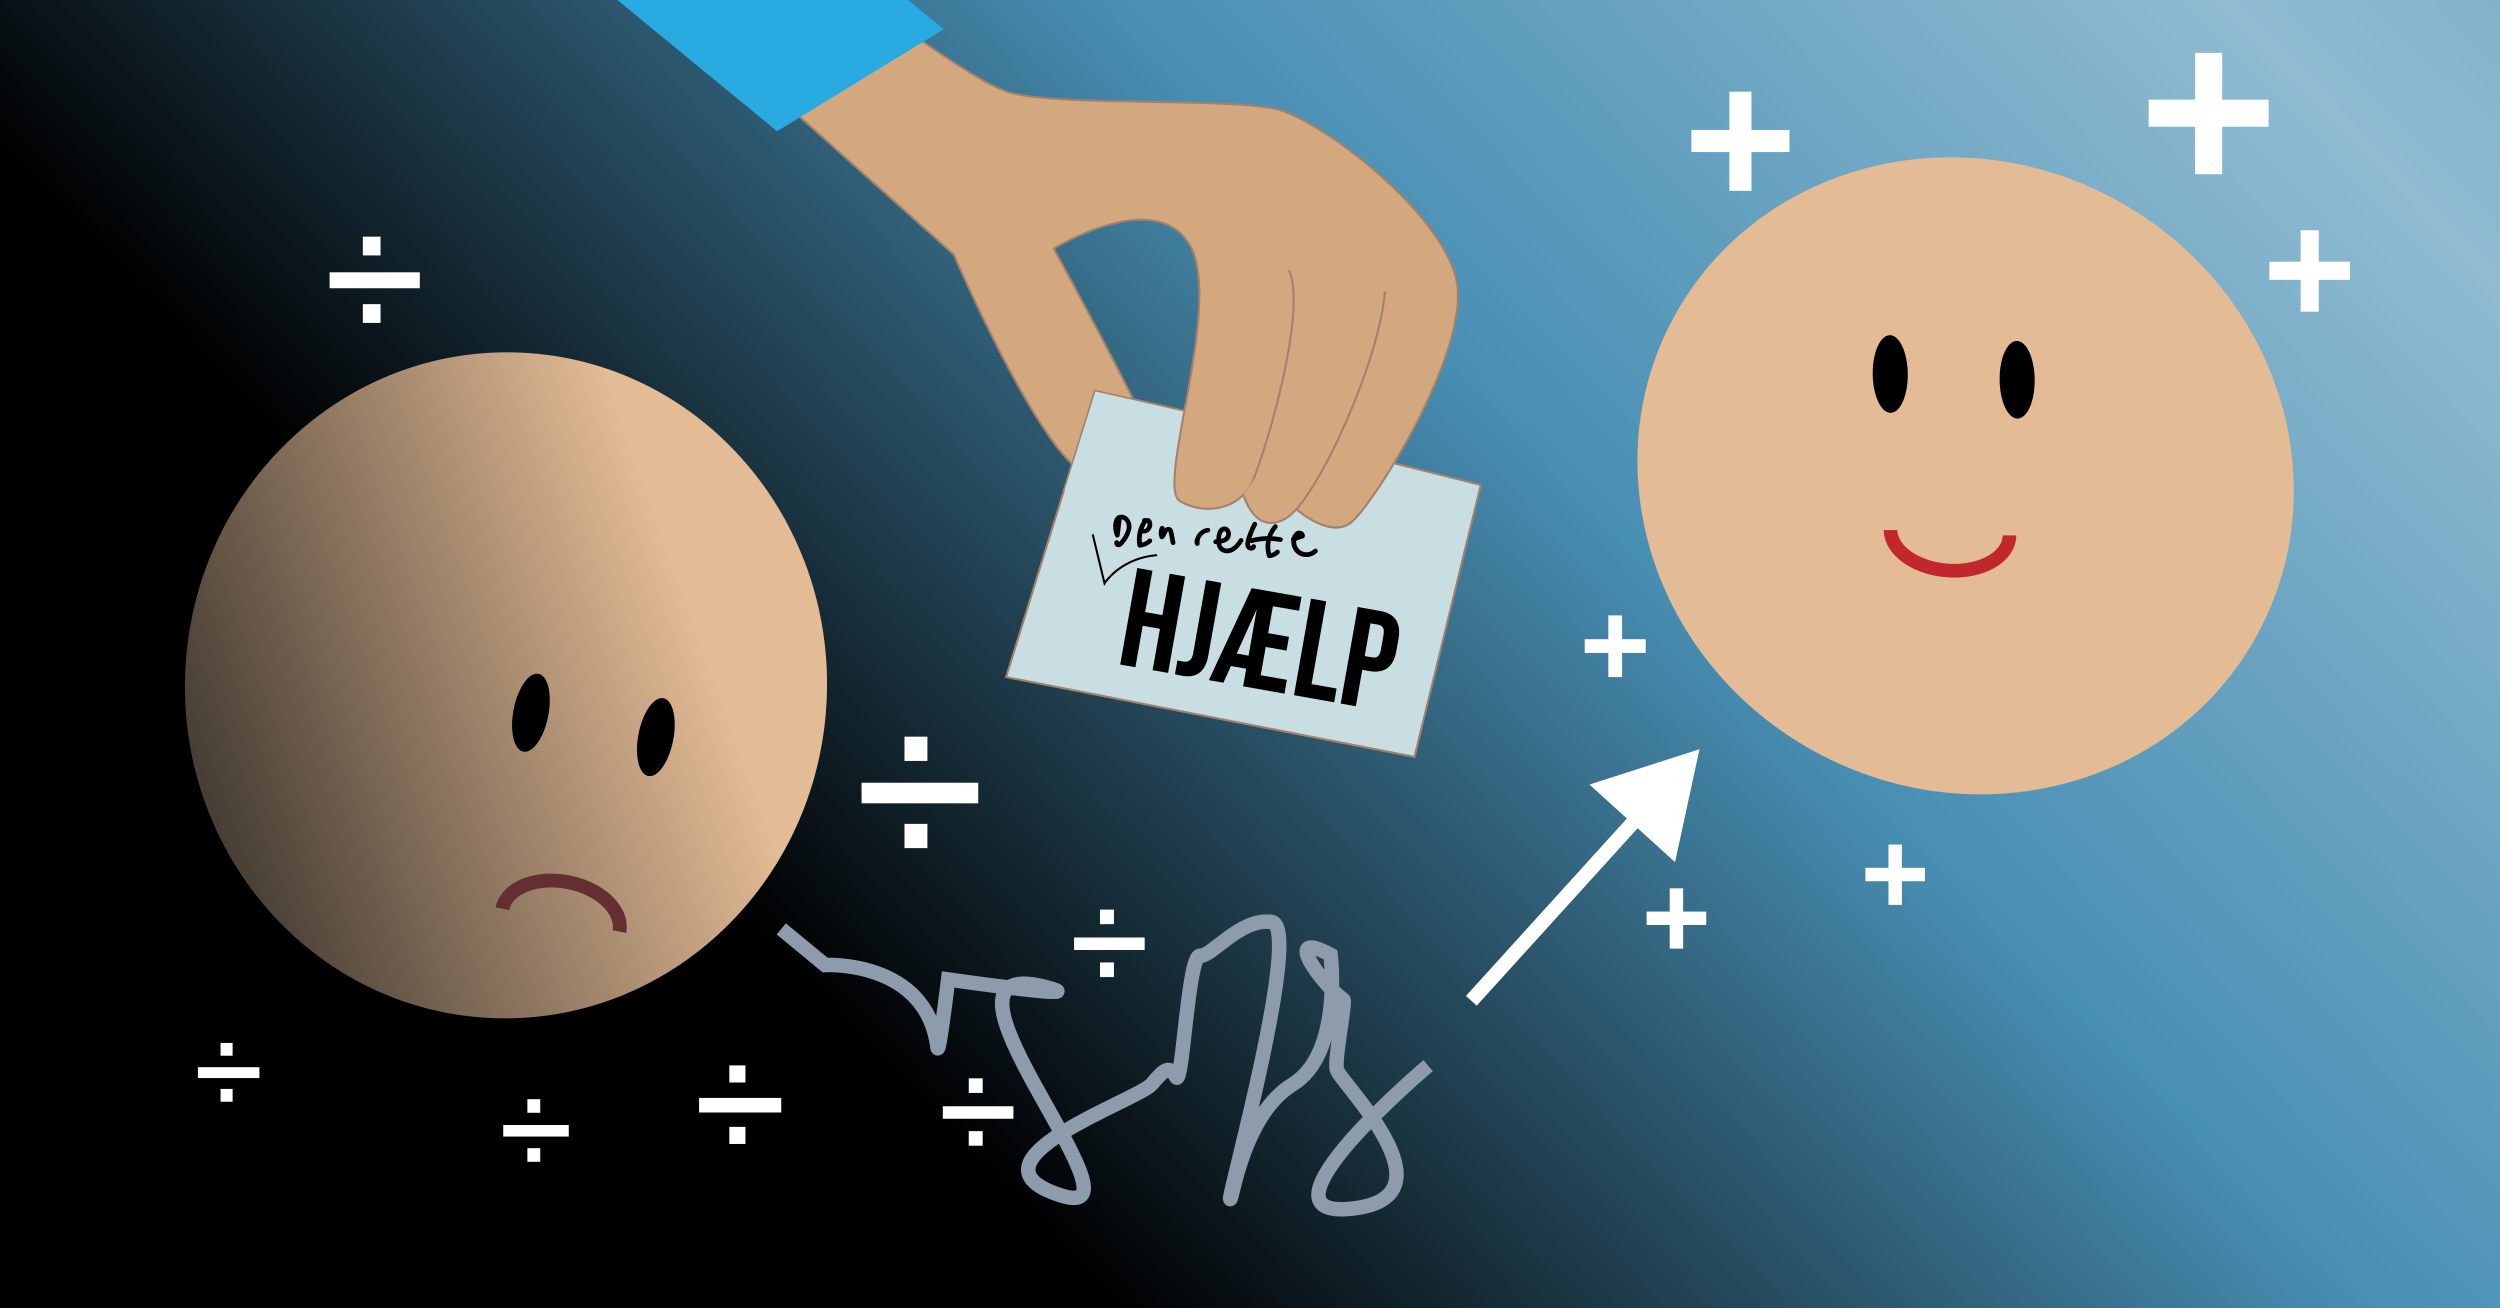
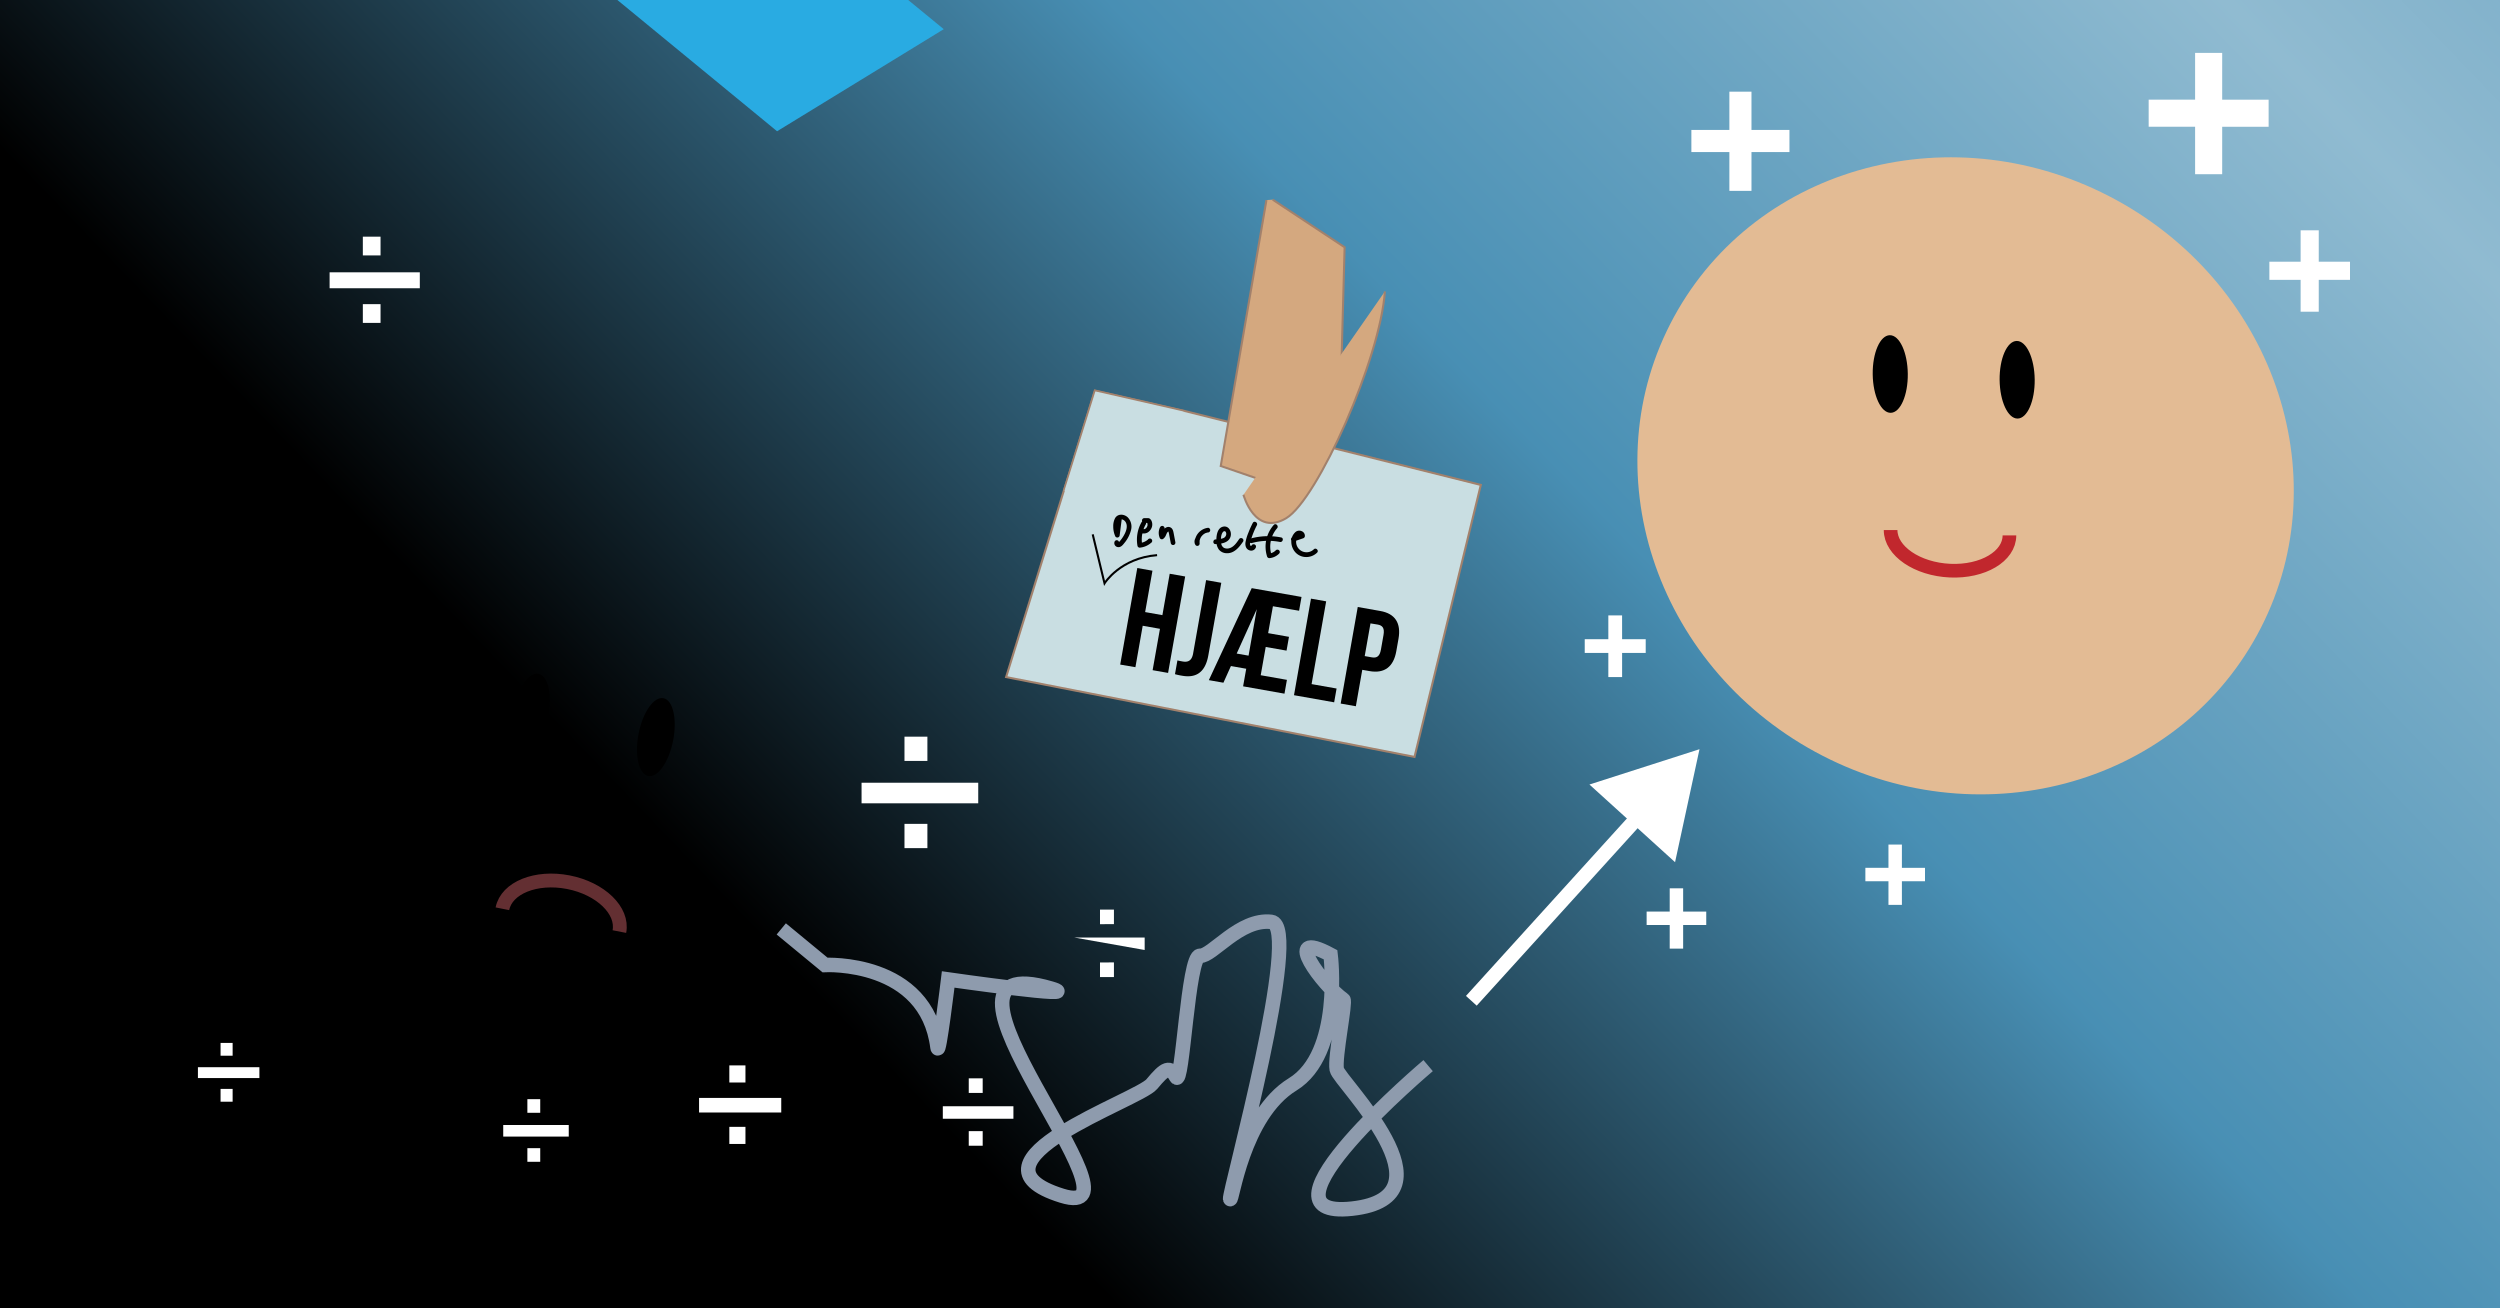
<svg xmlns="http://www.w3.org/2000/svg" viewBox="0 0 1200 628">
  <rect x="0" y="0" width="1200" height="628" fill="#333333" stroke="none" />
  <defs>
    <style>.cls-1{fill:#a8d8e5;}.cls-2{fill:url(#Ikke-navngivet_forløb_9);}.cls-3{fill:url(#Ikke-navngivet_forløb_24);}.cls-4{fill:url(#Ikke-navngivet_forløb_20);}.cls-11,.cls-13,.cls-14,.cls-5,.cls-7{fill:none;}.cls-5{stroke:#632f32;stroke-width:6.64px;}.cls-11,.cls-12,.cls-13,.cls-14,.cls-5,.cls-7,.cls-8,.cls-9{stroke-miterlimit:10;}.cls-6{fill:#e3bb94;}.cls-7{stroke:#c1272d;stroke-width:6.56px;}.cls-10,.cls-12,.cls-8{fill:#c9dee2;}.cls-12,.cls-8,.cls-9{stroke:#a2816c;}.cls-9{fill:#d4a87f;}.cls-11{stroke:#000;}.cls-12{stroke-width:0.75px;}.cls-13{stroke:#8e9bad;stroke-width:6.96px;}.cls-14{stroke:#fff;stroke-width:6.96px;}.cls-15{fill:#fff;}.cls-16{fill:#29abe2;}</style>
    <linearGradient id="Ikke-navngivet_forløb_9" x1="13.63" y1="596.31" x2="1271.71" y2="-11.47" gradientUnits="userSpaceOnUse">
      <stop offset="0" />
      <stop offset="0.73" stop-color="#488fb4" />
      <stop offset="0.87" stop-color="#90bbd1" />
      <stop offset="1" stop-color="#7fb0ca" />
    </linearGradient>
    <linearGradient id="Ikke-navngivet_forløb_24" x1="410.42" y1="496.82" x2="1087.14" y2="-155.78" gradientUnits="userSpaceOnUse">
      <stop offset="0" />
      <stop offset="0.46" stop-color="#488fb4" />
      <stop offset="0.87" stop-color="#90bbd1" />
      <stop offset="1" stop-color="#7fb0ca" />
    </linearGradient>
    <linearGradient id="Ikke-navngivet_forløb_20" x1="117.7" y1="346.29" x2="427.64" y2="346.29" gradientTransform="translate(458.56 -55.41) rotate(67.51)" gradientUnits="userSpaceOnUse">
      <stop offset="0" stop-color="#463d34" />
      <stop offset="0.81" stop-color="#e3bb94" />
    </linearGradient>
  </defs>
  <g id="Lag_1" data-name="Lag 1">
    <rect class="cls-1" x="0.29" y="1.24" width="1200" height="626" />
    <rect class="cls-2" x="-2" width="1200" height="628" />
    <rect class="cls-3" width="1200" height="628" />
  </g>
  <g id="Lag_2" data-name="Lag 2">
-     <ellipse class="cls-4" cx="242.88" cy="328.97" rx="159.86" ry="154.09" transform="translate(-97.25 555.96) rotate(-87.28)" />
    <ellipse cx="254.86" cy="342.14" rx="19.02" ry="8.45" transform="translate(-129.74 526.8) rotate(-78.97)" />
    <ellipse cx="314.83" cy="353.83" rx="19.02" ry="8.45" transform="translate(-92.72 595.13) rotate(-78.97)" />
    <path class="cls-5" d="M241.15,436.21c2-10.07,16.12-15.78,31.63-12.76s26.48,13.64,24.52,23.71" />
    <ellipse class="cls-6" cx="943.5" cy="228.41" rx="150.87" ry="159.42" transform="translate(291.3 947.44) rotate(-61.4)" />
    <ellipse cx="907.31" cy="179.58" rx="8.42" ry="18.63" transform="translate(-1.94 10.09) rotate(-0.64)" />
    <ellipse cx="968.23" cy="182.34" rx="8.42" ry="18.63" transform="translate(-1.97 10.77) rotate(-0.64)" />
    <path class="cls-7" d="M964.53,257c0,10.05-12.78,17.62-28.53,16.91s-28.52-9.44-28.51-19.49" />
    <polygon class="cls-8" points="568.51 197.24 525.53 187.44 482.94 325 678.96 363.32 710.79 232.77 568.51 197.24" />
    <polyline class="cls-9" points="607.89 96.03 585.96 223.68 616.69 234.25 643.61 184.94 645.41 118.69 610.89 95.84" />
-     <path class="cls-9" d="M622.27,244.39s15.5,14,25.8,6.77,59.58-85.1,50.7-118.14S635,58.8,614.05,52.72s-107-1.37-130-8.46S382.85-24.93,382.85-24.93L260.33-54.34,457.8,122.17s35.71,83.13,58.64,102.21,41,12.15,43,4.15-53.62-109.19-53.62-109.19,48.11-29.66,65-2.18-16.41,116.35-4.44,123.4,29,4.1,35-9.88,26.29-80.91,17.36-100.94" />
    <path class="cls-9" d="M596.86,237.49s5.46,20.19,20.5,11.25,45.27-76.84,47.38-108.84" />
    <polyline class="cls-10" points="510.56 235.49 554.17 243.74 563.32 230.13 557 209.49 568.51 197.24" />
    <path d="M545,320.25,537.7,319l8.2-46.35,7.28,1.29-3.51,19.86,8.28,1.47,3.51-19.87,7.42,1.31L560.68,323l-7.42-1.31,3.52-19.86-8.28-1.47Z" />
    <path d="M565.16,317c.79.2,1.71.37,2.51.51,2.32.41,4.32-.12,5-3.7l6.26-35.36,7.28,1.29L580,314.56c-1.64,9.27-7,10.77-12.52,9.8a30.09,30.09,0,0,1-3.49-.75Z" />
    <path d="M598.19,321l-7.35-1.3-3.6,8-7-1.23,20.58-44.16,23.91,4.22-1.17,6.63L611,291l-2.29,12.91,10,1.77-1.17,6.62-10-1.76-2.4,13.57,12.58,2.22-1.17,6.63-19.86-3.52Zm1.12-6.29,3.94-22.31-9.64,21.31Z" />
    <path d="M629.27,287.35l7.29,1.29-7,39.73,12,2.12-1.17,6.62-19.27-3.41Z" />
    <path d="M671.28,306.59l-1.06,6c-1.31,7.41-5.6,10.82-12.89,9.53l-3.44-.61L650.81,339l-7.28-1.29,8.19-46.35,10.73,1.9C669.73,294.5,672.59,299.18,671.28,306.59Zm-13.45-7.36-2.77,15.69,3.44.61c2.32.41,3.77-.43,4.35-3.74l1.23-7c.59-3.31-.48-4.59-2.8-5Z" />
    <path class="cls-11" d="M524.5,256.49,530.17,280s7.58-12.16,25.23-13.53" />
    <polyline class="cls-12" points="568.51 197.24 525.53 187.44 510.56 235.49" />
    <path d="M536.2,249l-1,7.9,2.21-.3c-.82-1.95-1.24-4.57-.33-6.57a1.27,1.27,0,0,1,1.66-.68,2.93,2.93,0,0,1,1.78,1.68c.72,1.63.14,3.58-.6,5.09a16.64,16.64,0,0,1-1.7,2.76,11.38,11.38,0,0,1-.94,1.14c-.06.06-.45.32-.47.37a.18.18,0,0,1,.17.05q.07.46.09.12l-.15.57L537,261a1.17,1.17,0,0,0-.4-1.54,1.13,1.13,0,0,0-1.54.4,1.93,1.93,0,0,0,1.57,2.76c1.34.16,2.27-.95,3-1.89a15.86,15.86,0,0,0,3.26-6.29,6.42,6.42,0,0,0-1.67-6.21c-1.75-1.53-4.6-1.74-5.94.42a8.22,8.22,0,0,0-.92,4.14,11.39,11.39,0,0,0,.88,4.42,1.13,1.13,0,0,0,2.21-.3l1-7.9a1.13,1.13,0,1,0-2.25,0Z" />
    <path d="M548,250.54a17,17,0,0,0-2,11.51,1.12,1.12,0,0,0,1.08.83,9.61,9.61,0,0,0,5.42-2.3A1.12,1.12,0,1,0,551,259a7,7,0,0,1-3.83,1.64l1.09.83a14.66,14.66,0,0,1,1.72-9.79,1.12,1.12,0,0,0-1.94-1.13Z" />
    <path d="M548.37,256a3.63,3.63,0,0,0,2.42-.36,4.45,4.45,0,0,0,1.58-1.53,4.24,4.24,0,0,0,.26-4.29,3.41,3.41,0,0,0-.43-.57,1.45,1.45,0,0,0-1.09-.54l-1.93,0a1.13,1.13,0,0,0,0,2.25l2,.06-.79-.33.15.16c.2.21-.1-.18,0,0s.14.24.21.36c-.18-.29-.06-.13,0,0l.06.2a1.55,1.55,0,0,0,0,.21c-.08-.35,0-.19,0-.09a3.08,3.08,0,0,1,0,.43c0,.1-.08.33,0,0,0,.07,0,.15,0,.22a3.31,3.31,0,0,1-.12.42c0,.09-.16.31,0,0l-.08.18a3.35,3.35,0,0,1-.21.36l-.12.18c-.11.15.19-.23,0,0a2.94,2.94,0,0,1-.3.31c-.08.07-.29.19,0,0a1.53,1.53,0,0,0-.16.11l-.34.19c.29-.18.13-.06,0,0l-.2.06c-.1,0-.33,0,0,0l-.21,0h-.22c-.19,0,.32.06,0,0a1.13,1.13,0,1,0-.6,2.17Z" />
    <path d="M556.9,252.93a6.1,6.1,0,0,0-.17,5.37,1.12,1.12,0,0,0,1.54.4,4.13,4.13,0,0,0,1.11-1.24c.22-.39.37-.81.56-1.22a4,4,0,0,1,.28-.54,1,1,0,0,1,.11-.17c-.06.08-.06.09,0,0a3.19,3.19,0,0,1,.26-.26c-.14.12,0,0,.1-.06s.27-.09.08-.05l.18-.05-.12,0c.13,0,.12,0,0,0,.1,0,.12,0,0,0s-.06,0,0,0c-.09-.08-.1-.09,0,0s0,0,0,0,.07.1.1.16,0-.14,0,.09,0,.19.08.29c.13.53.21,1.07.31,1.61l.67,3.53a1.14,1.14,0,0,0,1.39.79,1.15,1.15,0,0,0,.78-1.39l-.74-3.93c-.24-1.24-.44-2.61-1.74-3.16s-2.6.32-3.34,1.35a7.53,7.53,0,0,0-.65,1.34,5.67,5.67,0,0,1-.33.65s-.27.35-.11.17c0,0-.32.31-.14.17l1.54.4c.05.11,0,0,0-.05l-.07-.22a4.21,4.21,0,0,1-.12-.51s0-.23,0-.13,0-.12,0-.14c0-.17,0-.35,0-.52s0-.15,0-.23,0-.17,0,0c0-.16.06-.31.09-.46s.1-.33.16-.49-.06.12,0-.05l.13-.26a1.12,1.12,0,1,0-1.94-1.13Z" />
    <path d="M573.82,258.35a3.09,3.09,0,0,0-.08,3.1A1.11,1.11,0,0,0,575,262a1.13,1.13,0,0,0,.82-1.08,6.62,6.62,0,0,1,0-1.09c0-.31,0,.23,0-.06a2.56,2.56,0,0,1,0-.27,6.72,6.72,0,0,1,.32-1c-.07.18,0,0,0-.06a2,2,0,0,1,.1-.21,4.48,4.48,0,0,1,.28-.47c0-.08.1-.15.15-.23s.19-.25.1-.14l.09-.1.18-.2a3.59,3.59,0,0,1,.39-.39l.2-.18s.28-.2.06-.05l.45-.3q.24-.15.48-.27s.31-.13.06,0l.26-.1.47-.14.27-.06c.06,0,.4-.07.11,0a1.14,1.14,0,0,0,1.12-1.12c0-.55-.5-1.21-1.12-1.13a7.27,7.27,0,0,0-6.31,7.67l2.1-.57c0-.1,0-.1,0,0l-.06-.19c0-.11,0-.1,0,0a2.09,2.09,0,0,0,0-.25c0-.15,0,.14,0,0a1.05,1.05,0,0,0,0-.19c0-.13-.08.12,0,0s.08-.15.13-.22a1.13,1.13,0,0,0-.41-1.54,1.16,1.16,0,0,0-1.54.41Z" />
    <path d="M583.49,261.16c2.69-.11,6.27-.56,7.18-3.6.7-2.38-.91-5.47-3.72-4.73-2.64.7-3.09,4.19-3.1,6.44a7,7,0,0,0,1.2,4.51,4.9,4.9,0,0,0,3.62,1.76c3.74.23,6.17-2.9,8.07-5.66a1.13,1.13,0,0,0-1.94-1.14c-1.2,1.75-2.58,3.85-4.76,4.42a3.65,3.65,0,0,1-2.52-.18,2.82,2.82,0,0,1-1.35-2.26c-.23-1.58-.23-4,.81-5.31a1.1,1.1,0,0,1,.56-.41.69.69,0,0,1,.6.09,1.2,1.2,0,0,1,.34.51,2.08,2.08,0,0,1,.1,1,2.24,2.24,0,0,1-1.56,1.76,10.28,10.28,0,0,1-3.53.56c-1.44.07-1.45,2.32,0,2.25Z" />
    <path d="M601.34,251a45,45,0,0,0-2.09,4.65,22.46,22.46,0,0,0-1.41,4.65c-.23,1.56.2,3.23,1.8,3.82a2.38,2.38,0,0,0,3.17-1.36,1.13,1.13,0,1,0-2.17-.6s.05-.12.11-.14-.12,0,0,0-.18,0,0,0h-.23c.17,0-.07,0-.11,0s.19.13-.11-.05c-.13-.08-.09-.05-.14-.15-.43-.86.1-2.07.36-2.91a39.68,39.68,0,0,1,2.77-6.76c.67-1.29-1.28-2.42-1.94-1.14Z" />
    <path d="M611.38,252a15.72,15.72,0,0,0-3.19,15.08,1.16,1.16,0,0,0,1.09.83,7.45,7.45,0,0,0,4.68-2.16,1.12,1.12,0,0,0-1.59-1.59,5,5,0,0,1-3.09,1.5l1.08.82A13.42,13.42,0,0,1,613,253.57c.95-1.08-.63-2.68-1.59-1.59Z" />
    <path d="M600.83,260.67a29.56,29.56,0,0,1,13.52-.53c1.42.28,2-1.89.6-2.17a32.12,32.12,0,0,0-14.72.53,1.13,1.13,0,0,0,.6,2.17Z" />
    <path d="M621,259.92l4.52-1.54a1.17,1.17,0,0,0,.82-1.09,2.41,2.41,0,0,0-1.45-2.3,2.86,2.86,0,0,0-2.89.25,6,6,0,0,0-2.17,5,7.65,7.65,0,0,0,2,4.93,7,7,0,0,0,4.77,2.2,7.43,7.43,0,0,0,5.61-2.1c1-1-.57-2.61-1.59-1.59a5,5,0,0,1-8.16-5.35,2.3,2.3,0,0,1,1-1.28.5.5,0,0,1,.55,0l.14.1c.1.13,0,0,0,.17l.83-1.08-4.52,1.54c-1.36.47-.78,2.64.6,2.17Z" />
    <path class="cls-13" d="M685.5,511.5S597.56,585.8,649,580.15s-6.26-61-7.36-66.8,4.48-32.66,3.16-33.55c-9.37-6.4-30.81-34.77-6.11-21.5,0,0,5.93,47.41-18.22,62.2s-29.2,57.37-30,55,35-131.22,19.78-133S581.8,459.18,576,458.78s-8.36,63.66-11.44,58.19-5.24-4.37-11.69,3.4S458,557.85,509.69,573.94c45.93,14.28-77.92-120.9-5.19-99.44,18,5.3-49.37-4.36-49.37-4.36s-4.52,37.5-5.12,32.66c-5.28-42.21-54-39.61-54-39.61l-21-17.32" />
    <line class="cls-14" x1="788.94" y1="389.2" x2="706.24" y2="480.38" />
    <polygon class="cls-15" points="762.93 376.57 815.76 359.62 804.03 413.85 762.93 376.57" />
    <polygon class="cls-16" points="296.34 0 373 63 453 14 435.94 0 296.34 0" />
    <path class="cls-15" d="M1066.65,47.85h22.29v13h-22.29V83.62h-13V60.83h-22.29v-13h22.29V25.39h13Z" />
    <path class="cls-15" d="M840.71,62.37h18.23V73H840.71V91.62H830.1V73H811.86V62.37H830.1V44h10.61Z" />
    <path class="cls-15" d="M1113,125.62h15v8.71h-15v15.29h-8.7V134.33h-15v-8.71h15V110.55h8.7Z" />
    <path class="cls-15" d="M778.61,306.81h11.33v6.6H778.61V325H772V313.41H760.67v-6.6H772V295.39h6.6Z" />
    <path class="cls-15" d="M807.91,437.56H819V444H807.91v11.34h-6.45V444H790.38v-6.45h11.08V426.39h6.45Z" />
    <path class="cls-15" d="M912.91,416.56H924V423H912.91v11.34h-6.45V423H895.38v-6.45h11.08V405.39h6.45Z" />
    <path class="cls-15" d="M413.55,375.71h56v9.88h-56Z" />
    <path class="cls-15" d="M445.15,353.6v11.64h-11V353.6Zm0,41.86V407.1h-11V395.46Z" />
    <path class="cls-15" d="M95,512.26h29.51v5.21H95Z" />
    <path class="cls-15" d="M111.66,500.6v6.14h-5.79V500.6Zm0,22.07v6.15h-5.79v-6.15Z" />
    <path class="cls-15" d="M158.21,130.71h43.3v7.65h-43.3Z" />
    <path class="cls-15" d="M182.66,113.6v9h-8.5v-9Zm0,32.39v9h-8.5v-9Z" />
    <path class="cls-15" d="M335.55,527H375v7H335.55Z" />
    <path class="cls-15" d="M357.82,511.39v8.21h-7.74v-8.21Zm0,29.5v8.21h-7.74v-8.21Z" />
    <path class="cls-15" d="M241.55,540H273v5.56H241.55Z" />
    <path class="cls-15" d="M259.31,527.6v6.54h-6.17V527.6Zm0,23.52v6.54h-6.17v-6.54Z" />
    <path class="cls-15" d="M452.55,531h33.89v6H452.55Z" />
    <path class="cls-15" d="M471.69,517.6v7H465v-7Zm0,25.35v7H465v-7Z" />
-     <path class="cls-15" d="M515.55,450h33.89v6H515.55Z" />
+     <path class="cls-15" d="M515.55,450h33.89v6Z" />
    <path class="cls-15" d="M534.69,436.6v7H528v-7Zm0,25.35V469H528V462Z" />
  </g>
</svg>